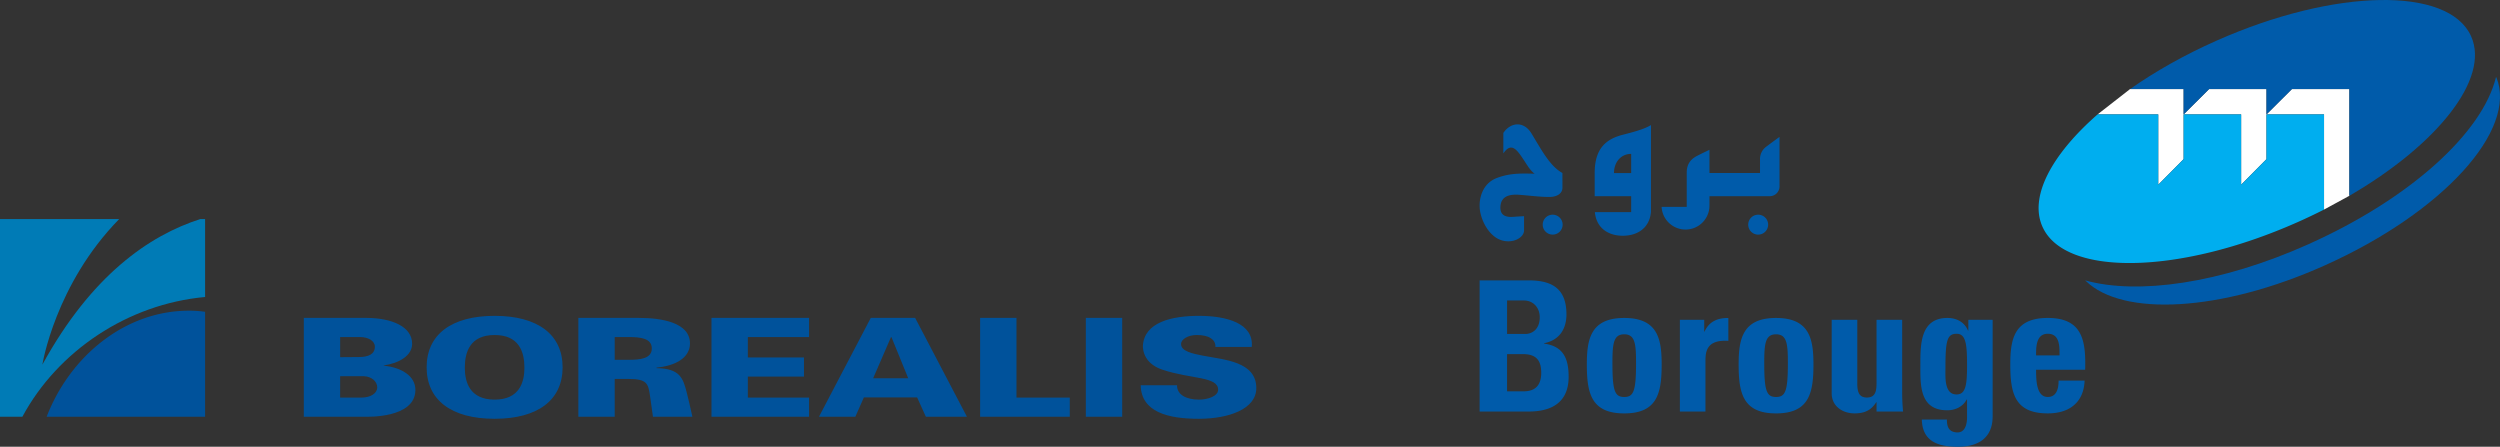
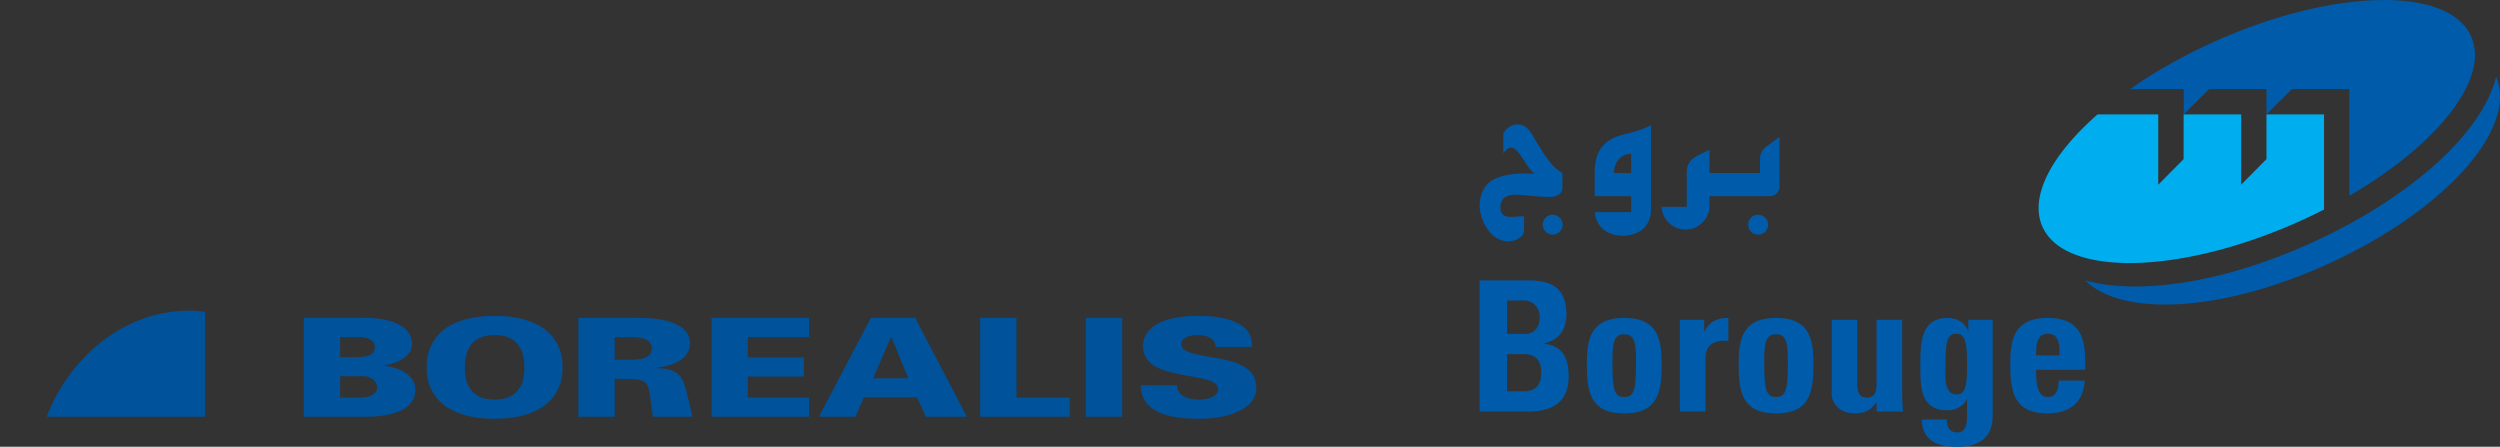
<svg xmlns="http://www.w3.org/2000/svg" xmlns:xlink="http://www.w3.org/1999/xlink" width="305.041" height="54.51" viewBox="0 0 305.041 54.51">
  <rect x="0" y="0" width="305.041" height="54.51" fill="#333333" stroke="none" />
-   <path fill="#FFF" d="M259.907 10.864h6.531v3.092l3.107-3.092h7.004v3.092l3.104-3.092h7.01v13.024l-3.093 1.682V13.956h-7.021v5.461l-3.093 3.122v-8.583h-7.018v5.461l-3.096 3.122v-8.583h-7.4z" />
  <defs>
    <path id="a" d="M0 0h305.041v54.51H0z" />
  </defs>
  <clipPath id="b">
    <use xlink:href="#a" overflow="visible" />
  </clipPath>
  <path clip-path="url(#b)" fill="#005BAA" d="M189.451 26.196c-.673 0-1.215.542-1.215 1.217a1.215 1.215 0 1 0 1.215-1.217m25.075 0a1.216 1.216 0 1 0 1.217 1.217c0-.675-.544-1.217-1.217-1.217m.965-8.284a1.854 1.854 0 0 0-.741 1.505v1.693h-6.168v-2.836c-.41.21-.949.45-1.539.761-1.158.605-1.234 1.508-1.234 2.075v4.129h-3.066a2.922 2.922 0 0 0 5.84-.135v-1.165h7.354c.659 0 1.194-.535 1.194-1.196V16.7c-.61.445-1.351.994-1.64 1.212m-28.619-1.619c-.944-1.562-2.56-1.389-3.44-.071v2.497c1.147-1.684 1.895-.062 3.025 1.611.238.354.622.791.823.864-1.566-.026-3.019-.109-4.685.542-1.836.715-2.242 2.755-1.99 4.098.248 1.343 1.162 2.976 2.505 3.449 1.489.52 2.848-.309 2.848-1.158v-1.749s-.774.044-1.34.084c-1.319.099-1.547-.561-1.547-1.114 0-1.76 1.743-1.626 2.499-1.563 1.275.105 2.225.237 3.419.25 1.196.008 1.653-.572 1.653-1.11V21.11c-1.505-.828-2.497-2.714-3.77-4.817m11.138.149c-1.935.499-3.433 1.568-3.433 4.671v2.826h4.455v1.942h-4.431c.181 1.957 1.638 2.883 3.408 2.883 1.777 0 3.265-.924 3.436-2.91V15.259c-.827.507-2.126.848-3.435 1.183m1.022 4.671h-2.097v-.003c0-1.315.834-2.334 2.097-2.334v2.337zm-18.493 29.101V34.21h5.94c2.548 0 4.654.73 4.654 4.144 0 1.838-.909 3.167-2.726 3.524v.046c2.371.327 2.992 1.86 2.992 4.056 0 4.058-3.525 4.234-4.943 4.234h-5.917zm3.349-2.462h1.858c.711 0 2.31-.021 2.31-2.262 0-1.42-.53-2.282-2.218-2.282h-1.95v4.544zm0-7.004h2.237c.73 0 1.75-.486 1.75-2.04 0-1.173-.799-2.043-1.926-2.043h-2.062v4.083zm9.733 3.727c0-3.063.439-5.679 4.563-5.679s4.566 2.616 4.566 5.679c0 3.5-.533 5.966-4.566 5.966s-4.563-2.466-4.563-5.966m6.004-.181c0-2.327-.113-3.503-1.441-3.503-1.33 0-1.441 1.176-1.441 3.503 0 3.414.289 4.144 1.441 4.144s1.441-.73 1.441-4.144m8.316-5.273v1.438h.043c.579-1.286 1.643-1.662 2.902-1.662v2.793c-2.748-.177-2.791 1.419-2.791 2.527v6.098h-3.123V39.021h2.969zm4.202 5.454c0-3.063.445-5.679 4.563-5.679 4.124 0 4.565 2.616 4.565 5.679 0 3.5-.531 5.966-4.565 5.966-4.032-.001-4.563-2.466-4.563-5.966m6.007-.181c0-2.327-.112-3.503-1.444-3.503-1.328 0-1.438 1.176-1.438 3.503 0 3.414.287 4.144 1.438 4.144 1.155 0 1.444-.73 1.444-4.144m10.819 4.787h-.043c-.62 1.004-1.463 1.358-2.637 1.358-1.486 0-2.793-.89-2.793-2.442V39.02h3.123v7.757c0 .997.181 1.729 1.176 1.729.997 0 1.174-.732 1.174-1.729V39.02h3.127v8.977c0 .73.041 1.485.109 2.217h-3.236v-1.133zm14.167-10.061v11.658c0 .773.045 3.832-4.252 3.832-2.331 0-4.323-.598-4.389-3.32h3.058c0 .461.065.862.267 1.131.198.286.552.441 1.04.441.775 0 1.153-.732 1.153-1.865v-2.145h-.045c-.464.859-1.351 1.308-2.372 1.308-3.436 0-3.279-3.149-3.279-5.677 0-2.459.045-5.587 3.302-5.587 1.11 0 2.063.487 2.505 1.531h.046V39.02h2.966zm-4.407 9.109c1.13 0 1.284-1.174 1.284-3.546 0-2.464-.111-3.857-1.264-3.857-1.176 0-1.373.818-1.373 4.235 0 1.044-.156 3.168 1.353 3.168m9.708-3.014c0 1.326.048 3.322 1.423 3.322 1.103 0 1.322-1.062 1.322-1.996h3.175c-.048 1.221-.443 2.217-1.2 2.908-.729.688-1.837 1.09-3.297 1.09-4.037 0-4.571-2.465-4.571-5.965 0-3.063.446-5.679 4.571-5.679 4.208 0 4.671 2.725 4.563 6.319h-5.986zm2.86-1.754c0-1.083.045-2.636-1.438-2.636-1.445 0-1.423 1.683-1.423 2.636h2.861z" />
  <path clip-path="url(#b)" fill="#00AEEF" d="M283.57 13.956h-7.021v5.461l-3.093 3.122v-8.583h-7.018v5.461l-3.097 3.122v-8.583h-7.399c-5.601 4.901-8.37 10.031-6.73 13.703 2.725 6.117 16.647 5.877 31.092-.536a67.132 67.132 0 0 0 3.267-1.553V13.956z" />
  <path clip-path="url(#b)" fill="#005BAA" d="M301.52 4.438c-2.725-6.12-16.649-5.879-31.088.533-3.921 1.74-7.478 3.758-10.524 5.894h6.531v3.092l3.106-3.092h7.004v3.092l3.104-3.092h7.01v13.023c10.748-6.242 17.163-14.285 14.857-19.45" />
  <path clip-path="url(#b)" fill="#005BAA" d="M304.547 9.42c-1.624 6.701-10.295 14.734-22.891 20.383-10.756 4.828-20.867 6.184-27.234 4.408l.101.089c4.463 4.329 16.399 3.797 29.151-1.922 14.434-6.482 23.512-16.516 20.93-22.927l-.057-.031z" />
  <path clip-path="url(#b)" fill="#00529B" d="M25.025 50.848V38.046a12.995 12.995 0 0 0-1.973-.137c-7.801 0-14.523 5.569-17.358 12.938h19.331z" />
-   <path clip-path="url(#b)" fill="#007BB6" d="M25.025 26.729h-.583c-6.236 1.994-13.307 6.881-19.273 17.765 0 0 1.561-9.797 9.375-17.765H0v24.119h2.73c4.321-8.029 12.869-13.755 22.295-14.61v-9.509z" />
  <path clip-path="url(#b)" fill="#00529B" d="M37.069 50.848V38.789h7.672c3.017.017 5.546 1.035 5.546 3.157 0 1.484-1.664 2.389-3.461 2.64v.031c2.13.219 3.859 1.236 3.859 2.957 0 3.506-5.944 3.273-6.098 3.273h-7.518zm7.03-2.337c1.108 0 1.929-.503 1.929-1.253 0-.669-.622-1.305-1.619-1.354h-2.905v2.607h2.595zm-2.595-4.928l2.261-.017c1.199 0 1.974-.352 1.974-1.27 0-.685-.775-1.17-1.818-1.17h-2.417v2.457zm10.553 1.236c0-3.977 2.994-6.281 8.295-6.281 5.3 0 8.295 2.305 8.295 6.281 0 3.974-2.995 6.279-8.295 6.279-5.301.001-8.295-2.305-8.295-6.279m8.295-3.942c-3.016 0-3.637 2.104-3.637 3.993 0 1.786.621 3.89 3.637 3.89s3.636-2.104 3.636-3.89c0-1.89-.62-3.993-3.636-3.993m14.652 9.971h-4.435V38.789h7.408c2.705 0 6.21.551 6.21 3.108 0 1.803-1.842 2.754-4.082 2.955v.067c2.84.05 3.229 1.171 3.696 3.005.32 1.257.289 1.21.682 2.923H79.67s-.01-.116-.353-2.521c-.223-1.559-.387-2.089-2.649-2.089h-1.664v4.611zm1.73-6.947c1.42 0 2.796-.152 2.796-1.387 0-1.236-1.376-1.388-2.796-1.388h-1.73V43.9h1.73zm10.078 6.947V38.789h11.907v2.338h-7.47v2.489h6.849v2.337h-6.849v2.558h7.47v2.337H86.812zm13.117 0l6.321-12.059h5.412l6.32 12.059h-5.012l-1.064-2.355h-6.498l-1.044 2.355h-4.435zm10.89-4.693l-2.042-5.013h-.066l-2.173 5.013h4.281zm8.773 4.693V38.789h4.436v9.722h6.503v2.337h-10.939zm12.897-12.059h4.438v12.058h-4.438V38.789zm15.812 3.54c.021-.467-.178-.816-.578-1.068-.376-.251-.952-.384-1.706-.384-1.023 0-1.908.501-1.908 1.102 0 .887 1.418 1.171 2.593 1.403 2.685.52 6.588.718 6.588 3.977 0 2.538-3.327 3.74-7.029 3.74-3.728 0-7.01-.817-7.076-4.091h4.434c-.021 1.134 1.088 1.752 2.683 1.752 1.02 0 2.331-.399 2.331-1.203 0-1.635-3.282-1.285-6.766-2.438-1.619-.533-2.416-1.636-2.416-2.939.178-2.855 3.504-3.642 6.851-3.642 3.307 0 6.7.886 6.435 3.791h-4.436z" />
</svg>